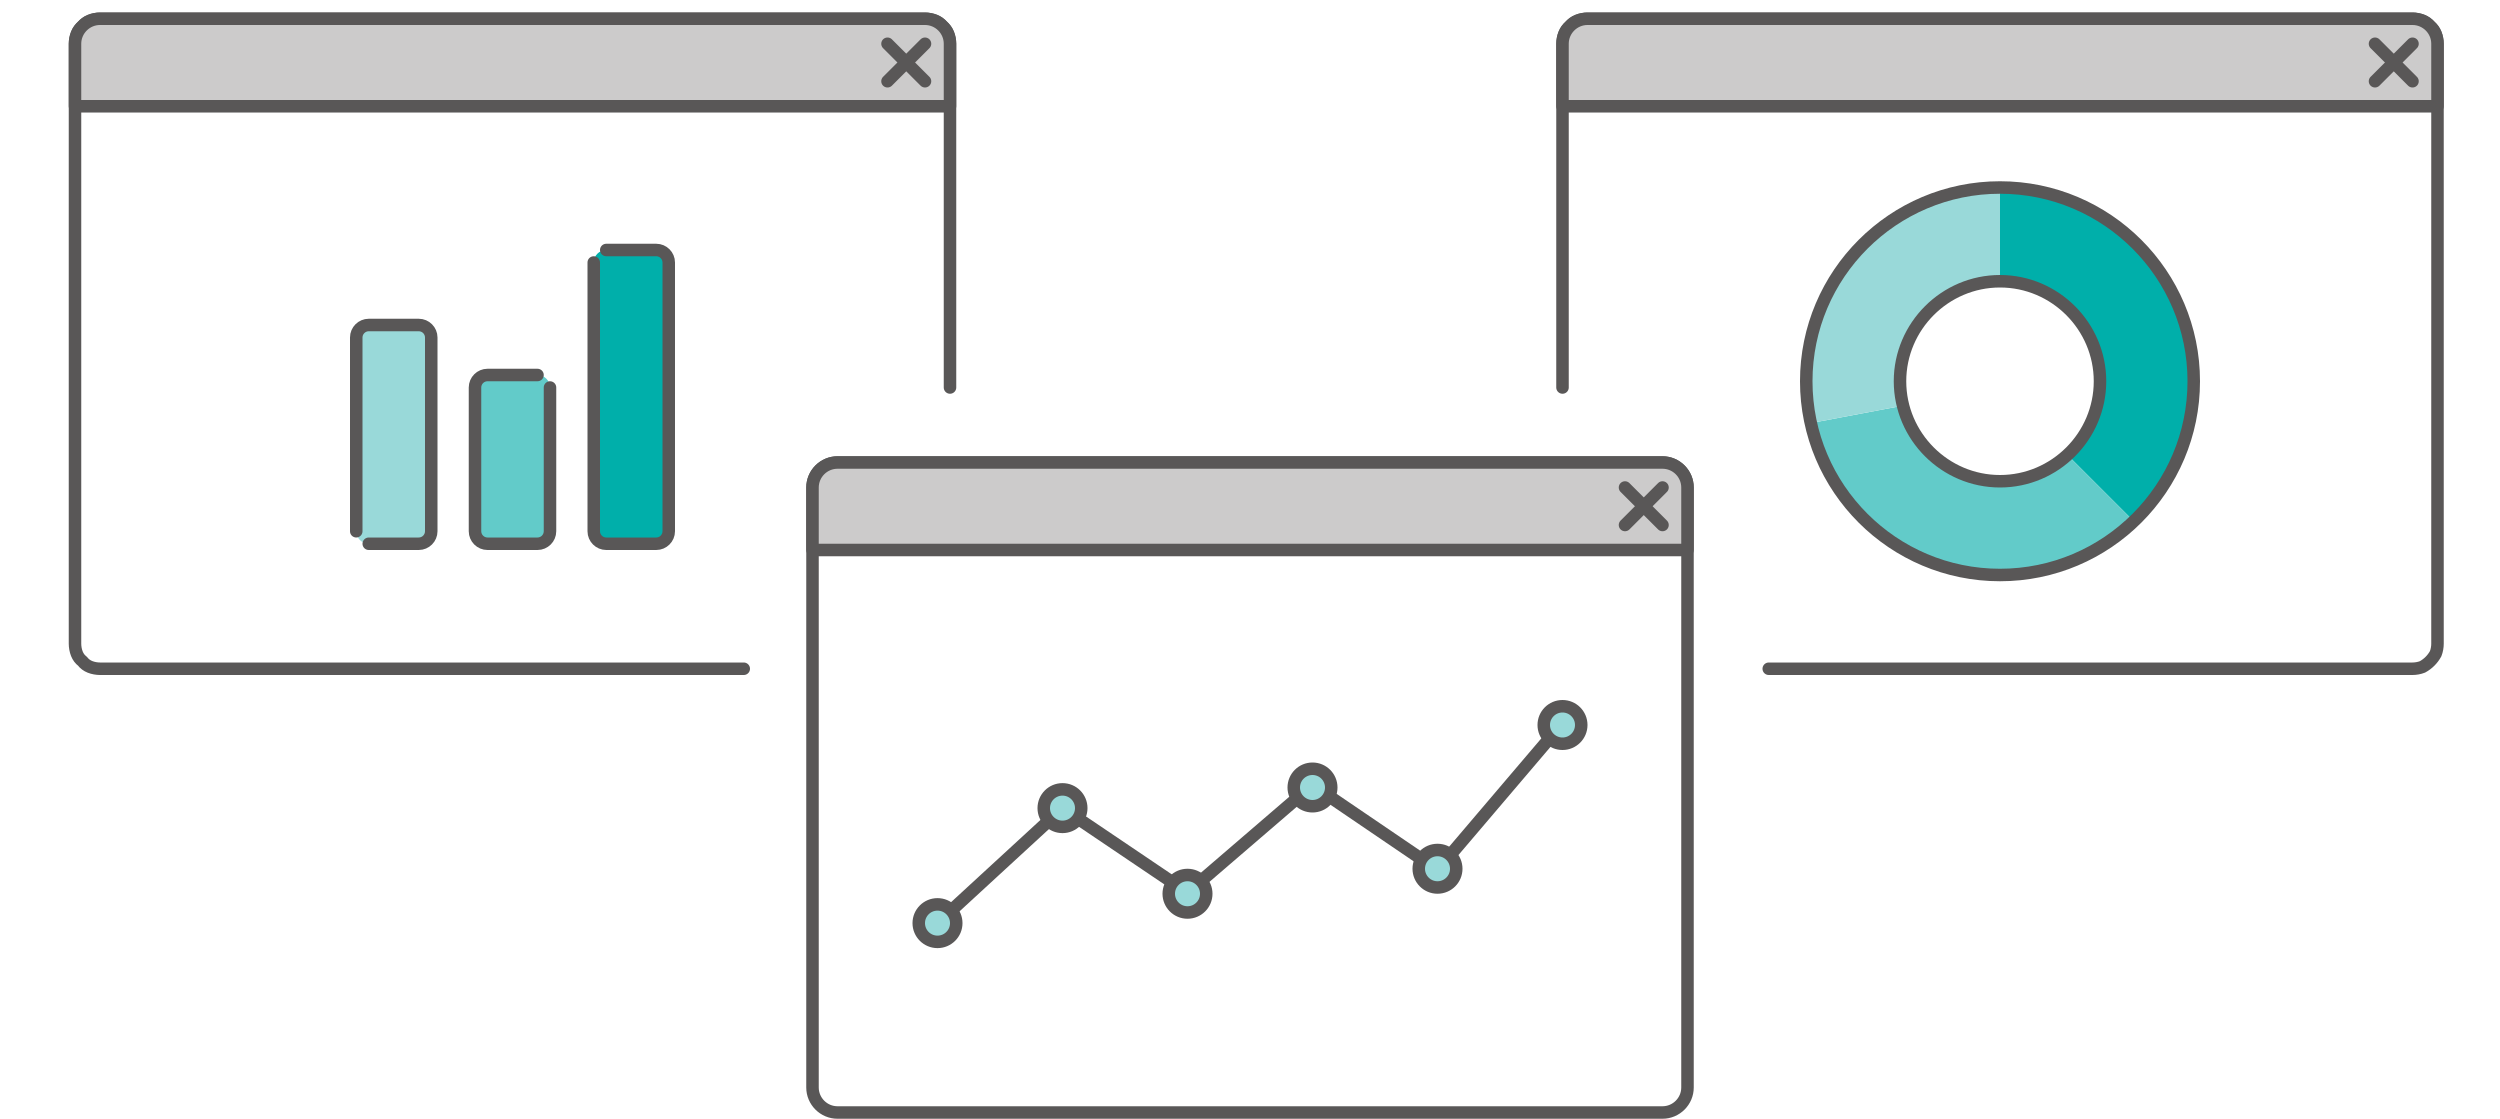
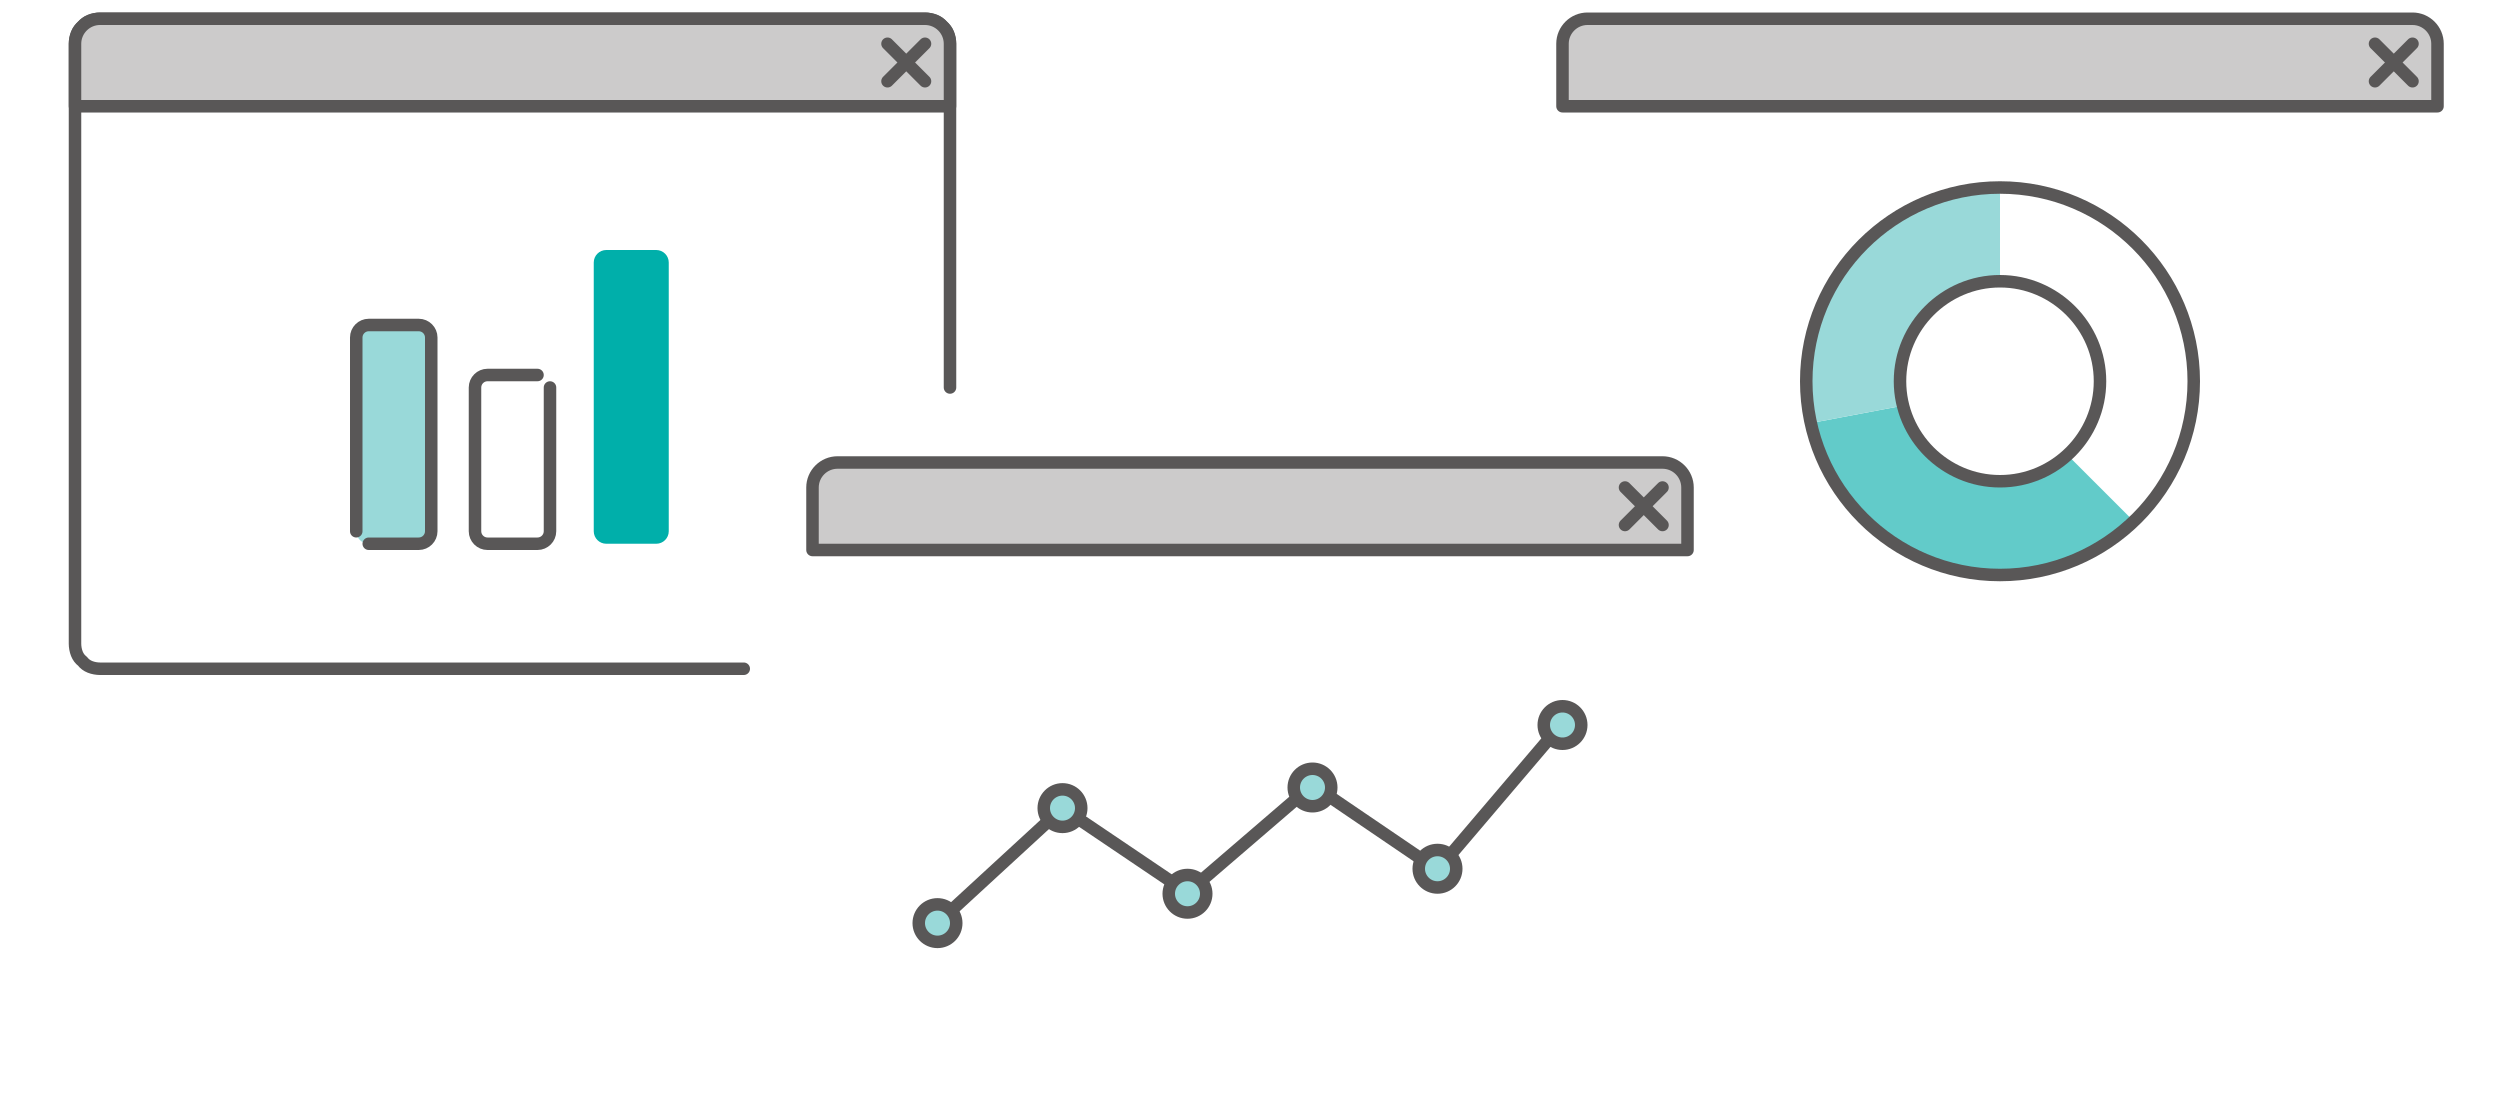
<svg xmlns="http://www.w3.org/2000/svg" version="1.1" id="レイヤー_1" x="0px" y="0px" viewBox="0 0 400 179" style="enable-background:new 0 0 400 179;" xml:space="preserve">
  <style type="text/css">
	.st0{fill:none;stroke:#595757;stroke-width:2;stroke-linecap:round;stroke-linejoin:round;}
	.st1{fill:#CCCBCB;stroke:#595757;stroke-width:2;stroke-linecap:round;stroke-linejoin:round;}
	.st2{fill:#99D9D9;stroke:#595757;stroke-width:2;stroke-miterlimit:10;}
	.st3{fill:#99D9D9;}
	.st4{fill:#62CBC9;}
	.st5{fill:#00AFAA;}
</style>
  <title>ic_strength02</title>
  <g id="contents">
-     <path class="st0" d="M134,74h132c2.2,0,4,1.8,4,4v96c0,2.2-1.8,4-4,4H134c-2.2,0-4-1.8-4-4V78C130,75.8,131.8,74,134,74z" />
    <path class="st1" d="M134,74h132c2.2,0,4,1.8,4,4v10l0,0H130l0,0V78C130,75.8,131.8,74,134,74z" />
    <line class="st0" x1="260" y1="78" x2="266" y2="84" />
    <line class="st0" x1="266" y1="78" x2="260" y2="84" />
    <polyline class="st0" points="150,147.7 170,129.3 190,142.8 210,125.6 230,139.2 250,115.7  " />
    <circle class="st2" cx="150" cy="147.7" r="3" />
    <circle class="st2" cx="170" cy="129.3" r="3" />
    <circle class="st2" cx="190" cy="143" r="3" />
    <circle class="st2" cx="210" cy="126" r="3" />
    <circle class="st2" cx="230" cy="139" r="3" />
    <circle class="st2" cx="250" cy="116" r="3" />
    <path class="st0" d="M152,62V7c0-0.5-0.1-1.1-0.3-1.6c-0.2-0.5-0.5-0.9-0.9-1.2c-0.3-0.4-0.7-0.7-1.2-0.9C149.1,3.1,148.5,3,148,3   H16c-0.5,0-1.1,0.1-1.6,0.3c-0.5,0.2-0.9,0.5-1.2,0.9c-0.4,0.3-0.7,0.7-0.9,1.2C12.1,5.9,12,6.5,12,7v96c0,0.5,0.1,1.1,0.3,1.6   c0.2,0.5,0.5,0.9,0.9,1.2c0.3,0.4,0.7,0.7,1.2,0.9c0.5,0.2,1.1,0.3,1.6,0.3h103" />
    <path class="st1" d="M16,3h132c2.2,0,4,1.8,4,4v10l0,0H12l0,0V7C12,4.8,13.8,3,16,3z" />
    <line class="st0" x1="142" y1="7" x2="148" y2="13" />
    <line class="st0" x1="148" y1="7" x2="142" y2="13" />
-     <path class="st0" d="M283,107h103c0.5,0,1.1-0.1,1.6-0.3c0.9-0.5,1.6-1.2,2.1-2.1c0.2-0.5,0.3-1.1,0.3-1.6V7c0-0.5-0.1-1.1-0.3-1.6   c-0.2-0.5-0.5-0.9-0.9-1.2c-0.3-0.4-0.7-0.7-1.2-0.9C387.1,3.1,386.5,3,386,3H254c-0.5,0-1.1,0.1-1.6,0.3c-0.5,0.2-0.9,0.5-1.2,0.9   c-0.4,0.3-0.7,0.7-0.9,1.2C250.1,5.9,250,6.5,250,7v55" />
    <path class="st1" d="M254,3h132c2.2,0,4,1.8,4,4v10l0,0H250l0,0V7C250,4.8,251.8,3,254,3z" />
    <line class="st0" x1="380" y1="7" x2="386" y2="13" />
    <line class="st0" x1="386" y1="7" x2="380" y2="13" />
    <path class="st3" d="M59,52h8c1.1,0,2,0.9,2,2v31c0,1.1-0.9,2-2,2h-8c-1.1,0-2-0.9-2-2V54C57,52.9,57.9,52,59,52z" />
-     <path class="st4" d="M78,60h8c1.1,0,2,0.9,2,2v23c0,1.1-0.9,2-2,2h-8c-1.1,0-2-0.9-2-2V62C76,60.9,76.9,60,78,60z" />
    <path class="st5" d="M97,40h8c1.1,0,2,0.9,2,2v43c0,1.1-0.9,2-2,2h-8c-1.1,0-2-0.9-2-2V42C95,40.9,95.9,40,97,40z" />
    <path class="st0" d="M57,85V54c0-1.1,0.9-2,2-2h8c1.1,0,2,0.9,2,2v31c0,1.1-0.9,2-2,2h-8" />
    <path class="st0" d="M88,62v23c0,1.1-0.9,2-2,2h-8c-1.1,0-2-0.9-2-2V62c0-1.1,0.9-2,2-2h8" />
-     <path class="st0" d="M97,40h8c1.1,0,2,0.9,2,2v43c0,1.1-0.9,2-2,2h-8c-1.1,0-2-0.9-2-2V42" />
-     <path class="st5" d="M351,61c0-17.1-13.9-31-31-31v15c8.8,0,16,7.2,16,16c0,4.5-1.9,8.8-5.2,11.8l10.6,10.6   C347.5,77.6,351,69.5,351,61z" />
    <path class="st4" d="M320,77c-7.3,0-13.7-5-15.5-12.1l-14.8,2.8c3.7,16.7,20.2,27.3,37,23.6c5.5-1.2,10.6-3.9,14.7-7.9l-10.6-10.6   C327.9,75.5,324,77,320,77z" />
    <path class="st3" d="M304,61c0-8.8,7.2-16,16-16V30c-17.1,0-31,13.9-31,31c0,2.3,0.3,4.5,0.7,6.7l14.8-2.8   C304.2,63.6,304,62.3,304,61z" />
    <path class="st0" d="M320,30c-17.1,0-31,13.9-31,31s13.9,31,31,31s31-13.9,31-31S337.1,30,320,30z M320,77c-8.8,0-16-7.2-16-16   s7.2-16,16-16s16,7.2,16,16S328.8,77,320,77z" />
  </g>
</svg>